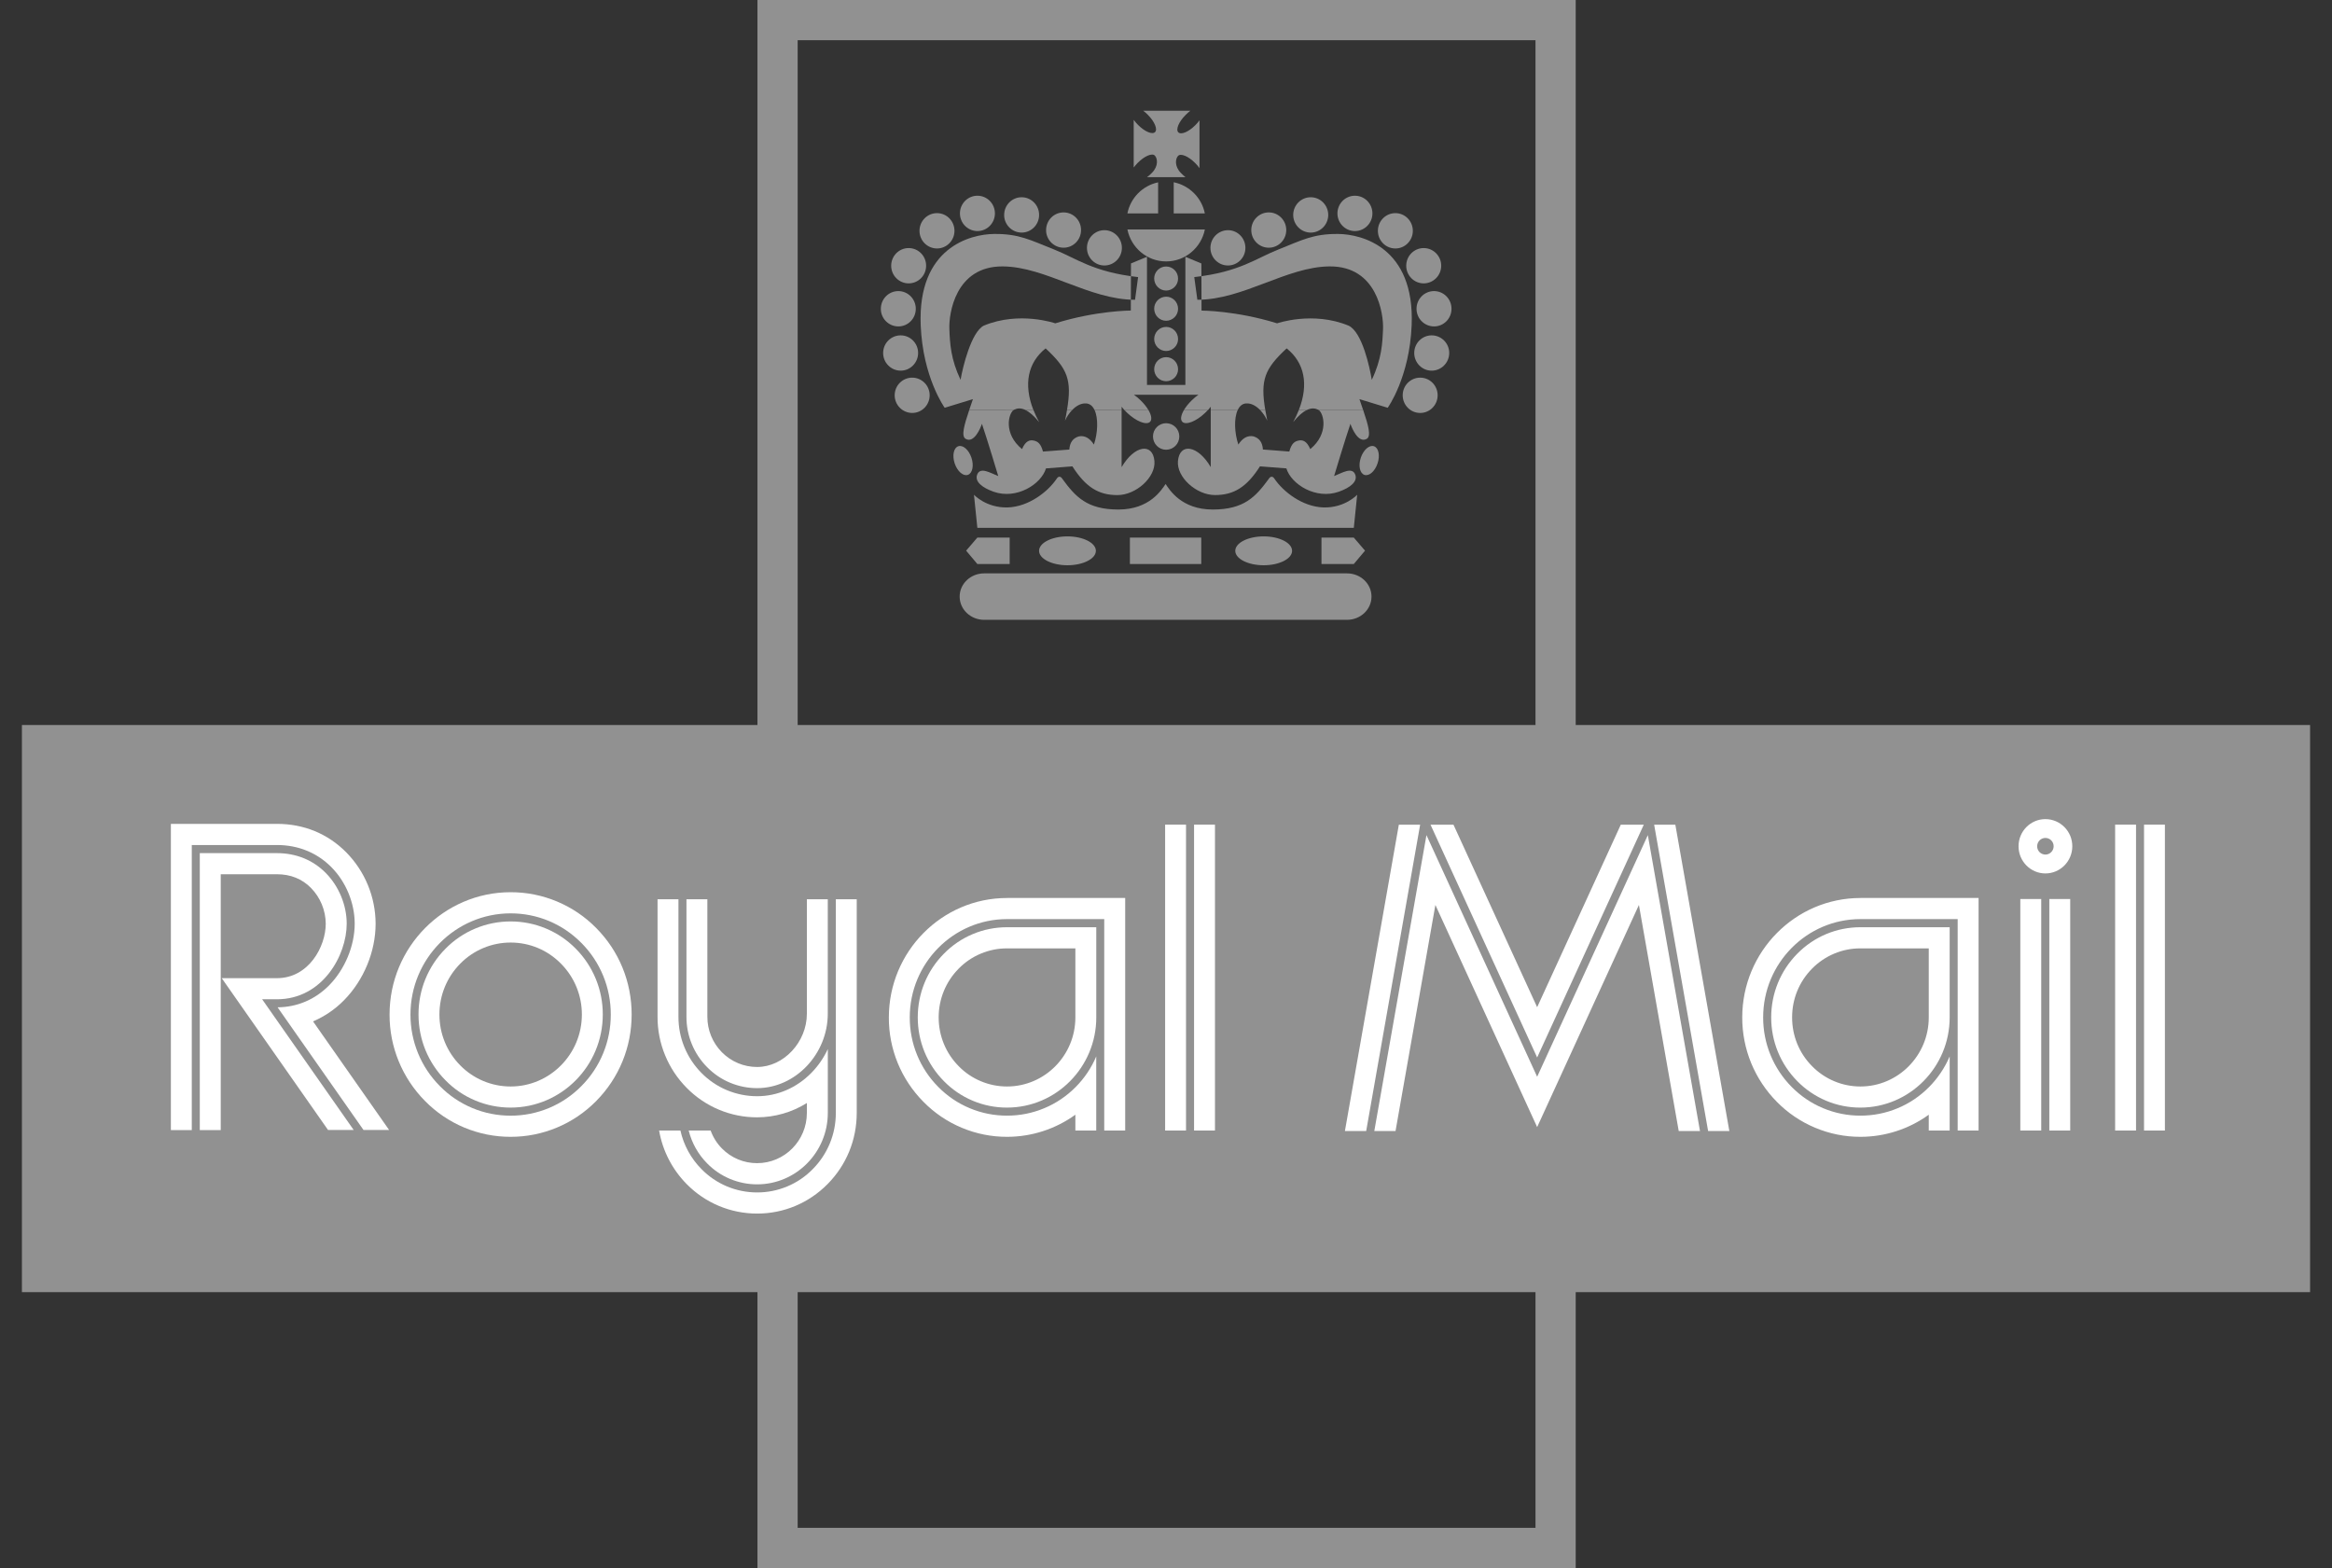
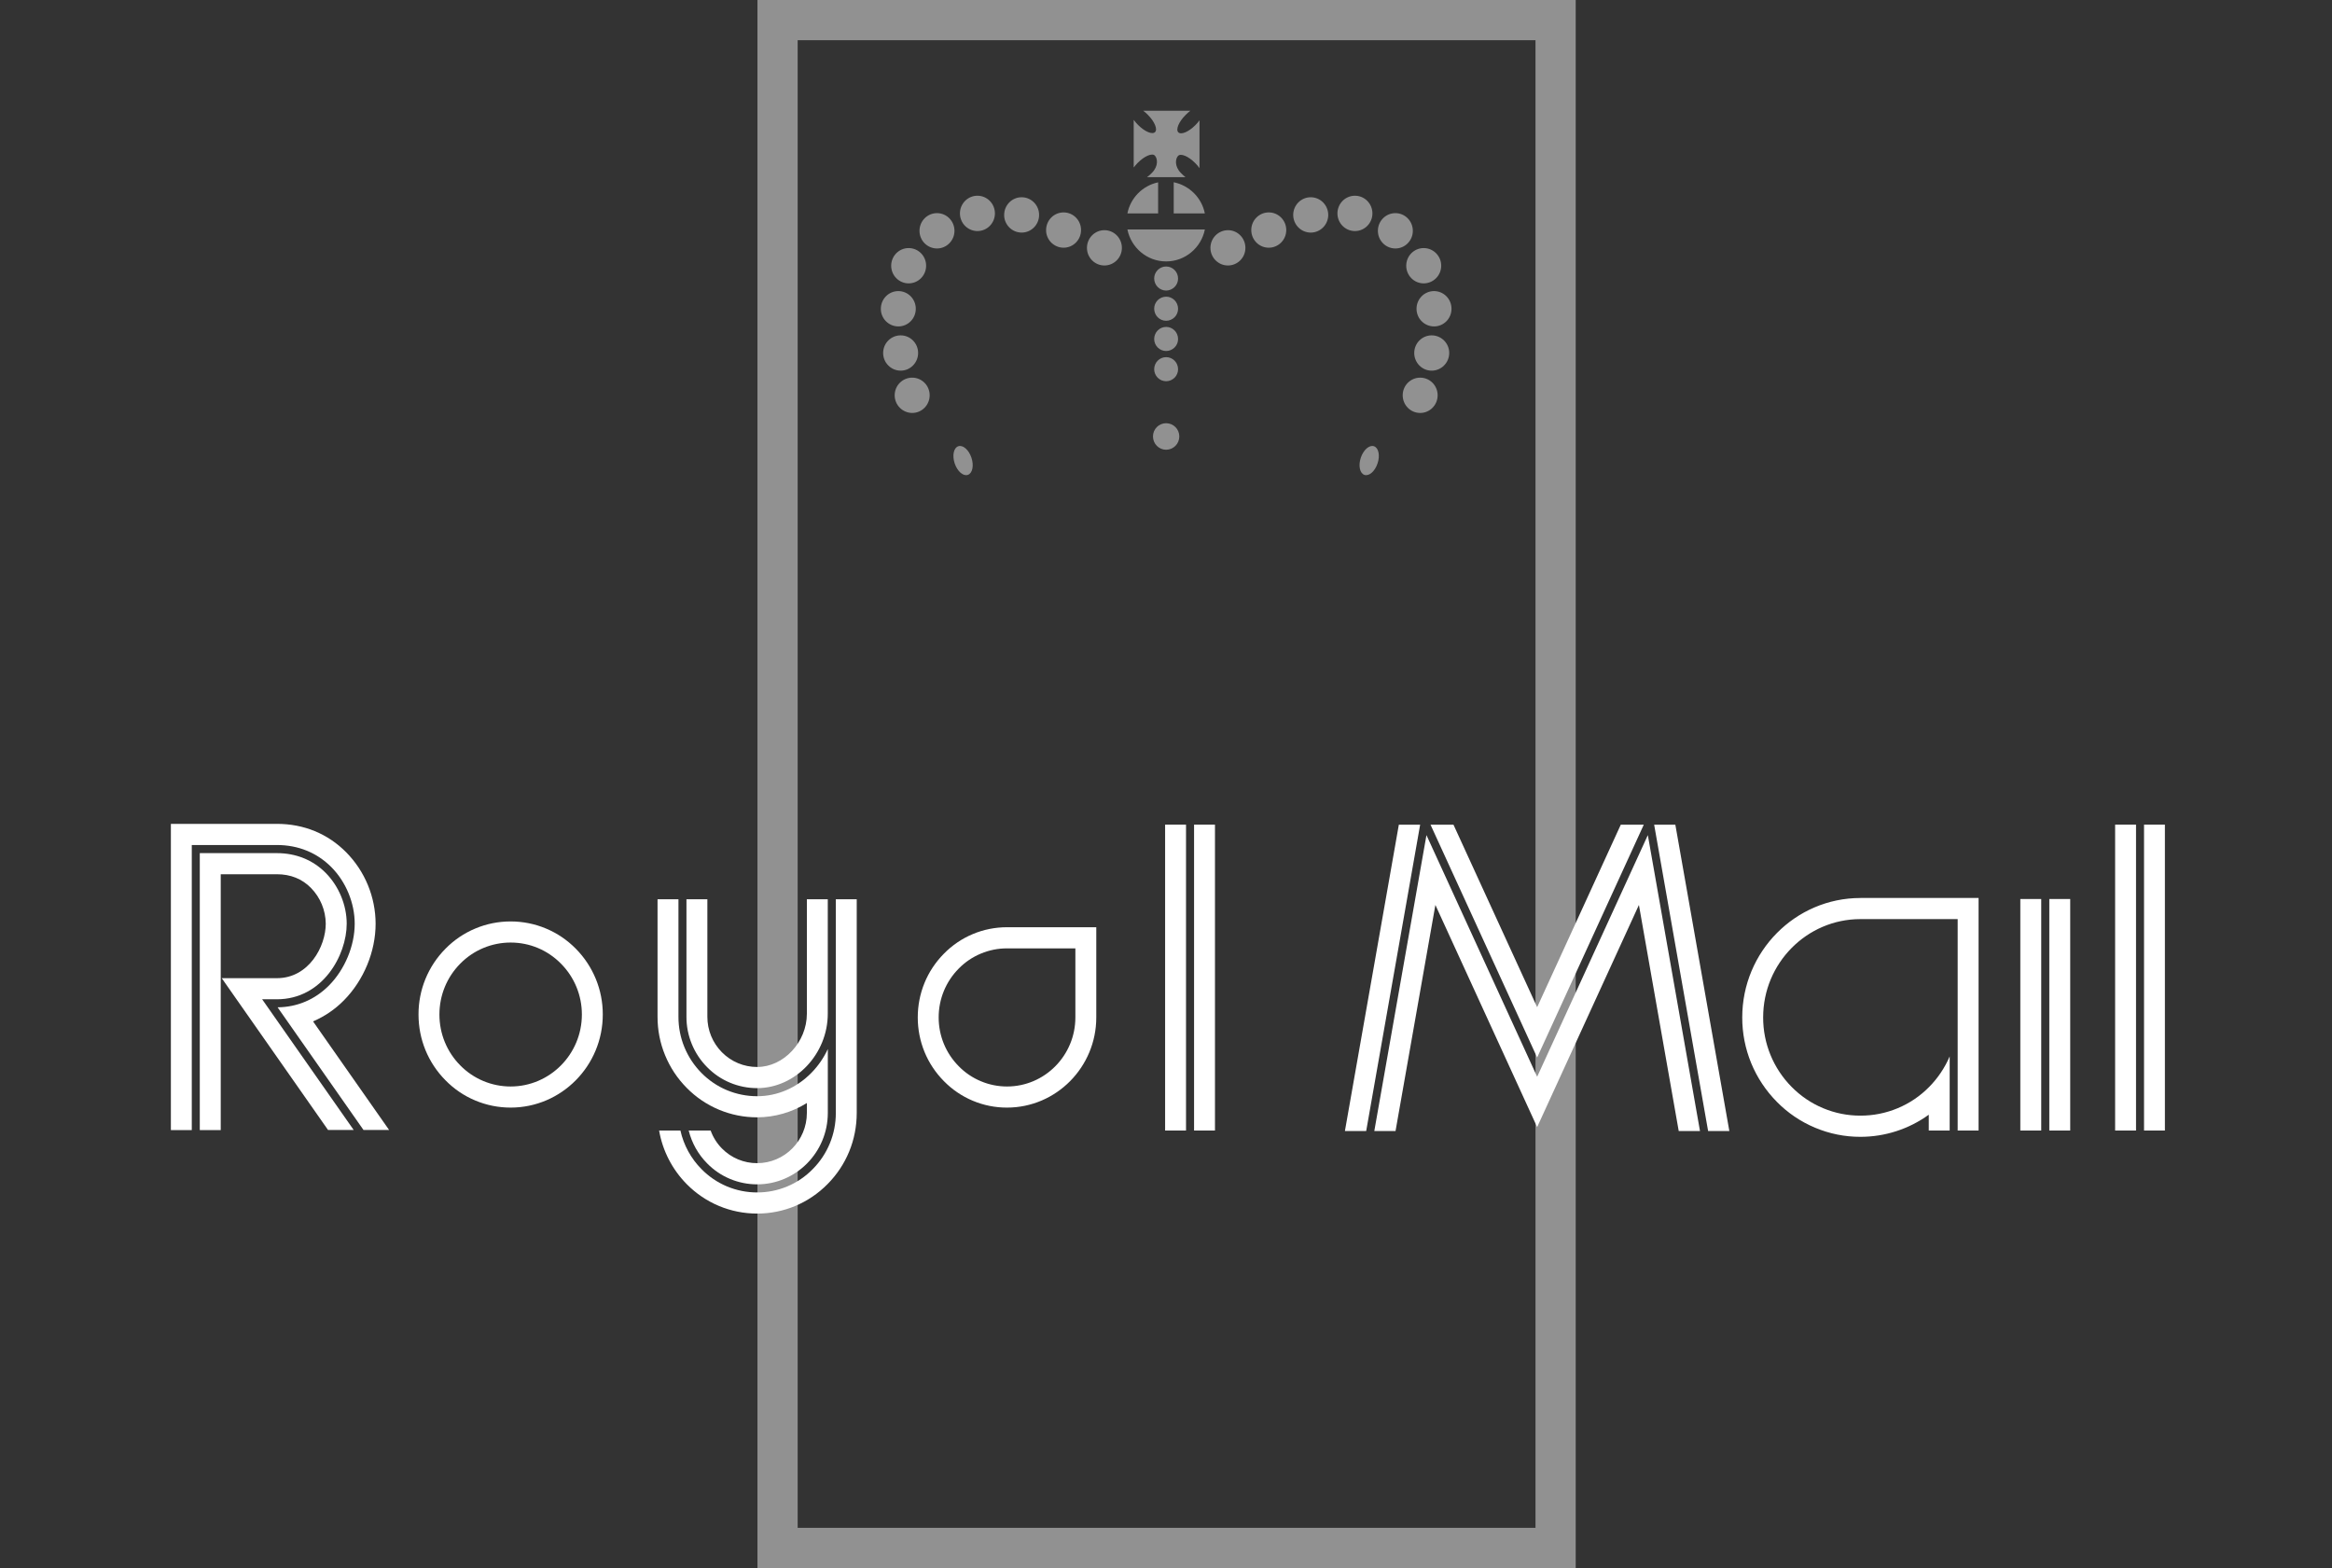
<svg xmlns="http://www.w3.org/2000/svg" width="58" height="39" viewBox="0 0 58 39" fill="none">
  <rect x="0" y="0" width="58" height="39" fill="#333333" stroke="none" />
  <path fill-rule="evenodd" clip-rule="evenodd" d="M19.339 0.5H38.69V38.5H19.339V0.5Z" stroke="#919191" stroke-miterlimit="2.613" />
  <path fill-rule="evenodd" clip-rule="evenodd" d="M28.527 4.407H29.486C29.445 4.378 29.412 4.343 29.372 4.304C29.206 4.136 29.233 3.944 29.301 3.876C29.369 3.807 29.558 3.887 29.725 4.055C29.767 4.096 29.803 4.139 29.833 4.182V2.992C29.802 3.035 29.768 3.075 29.731 3.112C29.564 3.28 29.375 3.36 29.306 3.291C29.238 3.222 29.317 3.03 29.484 2.863C29.525 2.822 29.564 2.785 29.604 2.755H28.434C28.473 2.784 28.513 2.819 28.55 2.857C28.717 3.024 28.796 3.217 28.728 3.285C28.66 3.354 28.47 3.274 28.304 3.106C28.265 3.067 28.229 3.026 28.197 2.981V4.166C28.226 4.127 28.26 4.088 28.298 4.049C28.465 3.881 28.654 3.801 28.722 3.869C28.79 3.938 28.817 4.13 28.651 4.298C28.613 4.338 28.571 4.374 28.527 4.407ZM28.04 5.707C28.131 6.16 28.528 6.502 29.003 6.502C29.479 6.502 29.876 6.16 29.967 5.707H28.04ZM29.966 5.308C29.928 5.117 29.834 4.942 29.696 4.804C29.558 4.666 29.383 4.572 29.192 4.533V5.308H29.966ZM28.804 4.535C28.615 4.575 28.442 4.67 28.306 4.807C28.171 4.944 28.078 5.118 28.04 5.308H28.804V4.535ZM28.706 6.927C28.706 6.848 28.737 6.772 28.793 6.716C28.849 6.66 28.924 6.628 29.003 6.628C29.167 6.628 29.3 6.762 29.3 6.927C29.301 7.006 29.27 7.082 29.214 7.138C29.158 7.194 29.082 7.226 29.003 7.227C28.964 7.226 28.925 7.219 28.889 7.203C28.853 7.188 28.82 7.166 28.793 7.138C28.765 7.11 28.743 7.077 28.729 7.041C28.714 7.005 28.706 6.966 28.706 6.927ZM28.706 7.678C28.706 7.599 28.737 7.523 28.793 7.467C28.849 7.411 28.924 7.38 29.003 7.379C29.167 7.379 29.3 7.513 29.3 7.678C29.301 7.718 29.293 7.756 29.278 7.793C29.264 7.829 29.242 7.862 29.214 7.89C29.186 7.918 29.154 7.94 29.117 7.955C29.081 7.97 29.043 7.978 29.003 7.978C28.964 7.978 28.925 7.97 28.889 7.955C28.853 7.94 28.82 7.917 28.793 7.89C28.765 7.862 28.743 7.829 28.729 7.793C28.714 7.756 28.706 7.717 28.706 7.678ZM28.706 8.431C28.706 8.392 28.714 8.353 28.729 8.317C28.743 8.28 28.765 8.247 28.793 8.219C28.82 8.191 28.853 8.169 28.889 8.154C28.925 8.139 28.964 8.131 29.003 8.131C29.167 8.131 29.3 8.265 29.3 8.431C29.301 8.51 29.27 8.586 29.214 8.642C29.158 8.698 29.082 8.73 29.003 8.73C28.924 8.73 28.849 8.698 28.793 8.642C28.737 8.586 28.706 8.51 28.706 8.431ZM28.706 9.183C28.706 9.143 28.714 9.104 28.729 9.068C28.743 9.032 28.765 8.999 28.793 8.971C28.82 8.943 28.853 8.921 28.889 8.906C28.925 8.891 28.964 8.883 29.003 8.883C29.167 8.883 29.3 9.016 29.3 9.183C29.301 9.222 29.293 9.26 29.278 9.297C29.263 9.333 29.241 9.366 29.214 9.394C29.186 9.421 29.153 9.443 29.117 9.459C29.081 9.474 29.043 9.481 29.003 9.482C28.964 9.481 28.925 9.474 28.889 9.459C28.853 9.443 28.82 9.421 28.793 9.394C28.765 9.366 28.744 9.333 28.729 9.297C28.714 9.26 28.706 9.222 28.706 9.183ZM28.676 10.855C28.676 10.673 28.822 10.526 29.003 10.526C29.184 10.526 29.331 10.673 29.331 10.855C29.331 11.038 29.184 11.186 29.003 11.186C28.823 11.186 28.676 11.038 28.676 10.855ZM33.935 11.811C34.05 11.85 34.197 11.723 34.262 11.525C34.328 11.329 34.287 11.137 34.173 11.099C34.057 11.06 33.911 11.188 33.845 11.384C33.779 11.581 33.82 11.772 33.935 11.811ZM24.071 11.811C23.956 11.85 23.81 11.723 23.744 11.525C23.679 11.329 23.719 11.137 23.834 11.099C23.949 11.06 24.096 11.188 24.161 11.384C24.227 11.581 24.187 11.772 24.071 11.811ZM30.105 6.165C30.105 6.049 30.151 5.937 30.232 5.855C30.314 5.772 30.425 5.726 30.541 5.725C30.781 5.725 30.975 5.922 30.975 6.165C30.975 6.407 30.781 6.603 30.541 6.603C30.484 6.603 30.427 6.592 30.374 6.57C30.321 6.547 30.273 6.515 30.232 6.474C30.192 6.434 30.16 6.385 30.138 6.332C30.116 6.279 30.105 6.222 30.105 6.165ZM31.121 5.722C31.121 5.479 31.316 5.283 31.556 5.283C31.796 5.283 31.991 5.479 31.991 5.722C31.991 5.965 31.796 6.161 31.556 6.161C31.316 6.161 31.121 5.965 31.121 5.722ZM32.164 5.346C32.164 5.103 32.359 4.906 32.599 4.906C32.84 4.906 33.035 5.103 33.035 5.346C33.035 5.588 32.84 5.785 32.599 5.785C32.542 5.785 32.485 5.773 32.432 5.751C32.379 5.729 32.331 5.696 32.291 5.655C32.251 5.615 32.219 5.566 32.197 5.513C32.175 5.46 32.164 5.403 32.164 5.346ZM33.264 5.308C33.264 5.065 33.459 4.868 33.699 4.868C33.939 4.868 34.134 5.065 34.134 5.308C34.134 5.55 33.939 5.747 33.699 5.747C33.459 5.747 33.264 5.55 33.264 5.308ZM34.27 5.741C34.27 5.498 34.465 5.301 34.705 5.301C34.945 5.301 35.139 5.498 35.139 5.741C35.139 5.983 34.945 6.18 34.705 6.18C34.465 6.18 34.27 5.984 34.27 5.741ZM34.975 6.609C34.975 6.366 35.169 6.17 35.409 6.17C35.649 6.17 35.845 6.366 35.845 6.609C35.845 6.851 35.649 7.048 35.409 7.048C35.169 7.048 34.975 6.851 34.975 6.609ZM35.231 7.68C35.231 7.437 35.426 7.24 35.666 7.24C35.907 7.24 36.101 7.437 36.101 7.68C36.101 7.923 35.907 8.119 35.666 8.119C35.608 8.118 35.552 8.107 35.499 8.085C35.446 8.062 35.398 8.03 35.358 7.989C35.317 7.949 35.285 7.9 35.264 7.847C35.242 7.794 35.231 7.737 35.231 7.68ZM35.174 8.779C35.174 8.537 35.368 8.341 35.608 8.341C35.848 8.341 36.044 8.537 36.044 8.779C36.044 9.021 35.848 9.219 35.608 9.219C35.368 9.219 35.174 9.022 35.174 8.779ZM34.887 9.831C34.887 9.589 35.081 9.393 35.322 9.393C35.562 9.393 35.756 9.589 35.756 9.831C35.756 10.074 35.562 10.271 35.322 10.271C35.081 10.271 34.887 10.074 34.887 9.831ZM27.034 6.165C27.034 5.922 27.228 5.725 27.468 5.725C27.708 5.725 27.903 5.922 27.903 6.165C27.903 6.407 27.708 6.603 27.468 6.603C27.228 6.603 27.034 6.407 27.034 6.165ZM26.018 5.722C26.018 5.479 26.213 5.283 26.453 5.283C26.693 5.283 26.887 5.479 26.887 5.722C26.887 5.965 26.693 6.161 26.453 6.161C26.395 6.161 26.339 6.149 26.286 6.127C26.233 6.105 26.185 6.072 26.144 6.032C26.104 5.991 26.072 5.942 26.05 5.889C26.028 5.836 26.017 5.779 26.018 5.722ZM24.975 5.346C24.975 5.103 25.169 4.906 25.409 4.906C25.65 4.906 25.844 5.103 25.844 5.346C25.844 5.588 25.65 5.785 25.409 5.785C25.352 5.784 25.295 5.773 25.242 5.751C25.189 5.728 25.141 5.696 25.101 5.655C25.061 5.614 25.029 5.566 25.007 5.513C24.985 5.46 24.974 5.403 24.975 5.346ZM23.875 5.308C23.875 5.065 24.07 4.868 24.31 4.868C24.55 4.868 24.745 5.065 24.745 5.308C24.745 5.55 24.55 5.747 24.31 5.747C24.253 5.747 24.196 5.735 24.143 5.713C24.09 5.691 24.042 5.658 24.002 5.618C23.961 5.577 23.929 5.528 23.908 5.475C23.886 5.422 23.875 5.365 23.875 5.308ZM22.869 5.741C22.869 5.498 23.064 5.301 23.304 5.301C23.544 5.301 23.739 5.498 23.739 5.741C23.739 5.983 23.543 6.18 23.304 6.18C23.246 6.18 23.19 6.168 23.137 6.146C23.084 6.124 23.036 6.091 22.995 6.05C22.955 6.01 22.923 5.961 22.902 5.908C22.88 5.855 22.869 5.798 22.869 5.741ZM22.165 6.609C22.165 6.366 22.36 6.17 22.599 6.17C22.84 6.17 23.034 6.366 23.034 6.609C23.034 6.851 22.84 7.048 22.599 7.048C22.36 7.048 22.165 6.851 22.165 6.609ZM21.908 7.68C21.908 7.437 22.102 7.24 22.342 7.24C22.583 7.24 22.777 7.437 22.777 7.68C22.777 7.923 22.583 8.119 22.342 8.119C22.285 8.118 22.228 8.107 22.175 8.085C22.122 8.062 22.074 8.03 22.034 7.989C21.993 7.949 21.962 7.9 21.94 7.847C21.918 7.794 21.907 7.737 21.908 7.68ZM21.965 8.779C21.965 8.537 22.16 8.341 22.401 8.341C22.64 8.341 22.835 8.537 22.835 8.779C22.835 9.021 22.64 9.219 22.401 9.219C22.343 9.218 22.286 9.207 22.233 9.185C22.18 9.162 22.132 9.13 22.092 9.089C22.051 9.048 22.019 9 21.998 8.947C21.976 8.894 21.965 8.837 21.965 8.779ZM22.252 9.831C22.252 9.589 22.447 9.393 22.687 9.393C22.928 9.393 23.122 9.589 23.122 9.831C23.122 10.074 22.928 10.271 22.687 10.271C22.571 10.27 22.46 10.223 22.379 10.141C22.297 10.059 22.252 9.947 22.252 9.831Z" fill="#919191" />
-   <path fill-rule="evenodd" clip-rule="evenodd" d="M25.211 10.196C25.081 10.285 24.951 10.787 25.419 11.17C25.51 10.958 25.615 10.937 25.712 10.958C25.81 10.979 25.887 11.032 25.94 11.231L26.596 11.181C26.607 11.008 26.684 10.895 26.837 10.853C26.977 10.827 27.103 10.895 27.207 11.057C27.304 10.772 27.32 10.405 27.223 10.197L27.896 10.196V11.619C28.216 11.07 28.671 11.007 28.712 11.466C28.749 11.867 28.258 12.314 27.79 12.314C27.322 12.314 27.001 12.115 26.672 11.599L26.015 11.65C25.896 12.045 25.281 12.433 24.709 12.229C24.432 12.13 24.238 11.981 24.303 11.805C24.38 11.601 24.636 11.767 24.828 11.841C24.828 11.841 24.555 10.93 24.422 10.541C24.387 10.647 24.226 11.036 24.017 10.915C23.903 10.851 23.976 10.583 24.106 10.198L25.211 10.196ZM25.703 10.196C25.742 10.295 25.789 10.396 25.845 10.499C25.712 10.336 25.599 10.244 25.505 10.197L25.703 10.196ZM26.667 10.196C26.593 10.275 26.532 10.365 26.488 10.463C26.508 10.368 26.525 10.279 26.538 10.197L26.667 10.196ZM28.562 10.196C28.638 10.326 28.658 10.439 28.601 10.494C28.509 10.58 28.256 10.479 28.033 10.267C28.009 10.244 27.986 10.221 27.963 10.196H28.562V10.196ZM30.045 10.196C30.023 10.22 30 10.244 29.975 10.267C29.753 10.479 29.5 10.58 29.408 10.493C29.351 10.439 29.371 10.326 29.447 10.197L30.045 10.196ZM30.784 10.196C30.686 10.405 30.703 10.771 30.799 11.057C30.904 10.894 31.029 10.826 31.17 10.852C31.323 10.894 31.4 11.007 31.41 11.18L32.067 11.231C32.12 11.031 32.197 10.979 32.294 10.958C32.392 10.937 32.497 10.958 32.588 11.17C33.055 10.786 32.926 10.284 32.796 10.196H33.903C34.034 10.582 34.107 10.85 33.993 10.915C33.783 11.035 33.622 10.647 33.587 10.541C33.454 10.93 33.181 11.84 33.181 11.84C33.373 11.767 33.629 11.6 33.707 11.805C33.772 11.981 33.578 12.13 33.301 12.229C32.728 12.433 32.114 12.045 31.994 11.65L31.337 11.599C31.009 12.114 30.688 12.313 30.219 12.313C29.752 12.313 29.261 11.867 29.297 11.466C29.339 11.007 29.793 11.07 30.113 11.618V10.196H30.784ZM31.469 10.196C31.483 10.279 31.499 10.368 31.519 10.463C31.474 10.365 31.414 10.275 31.34 10.197L31.469 10.196ZM32.502 10.196C32.407 10.244 32.295 10.336 32.162 10.499C32.218 10.396 32.265 10.295 32.304 10.197L32.502 10.196Z" fill="#919191" />
-   <path fill-rule="evenodd" clip-rule="evenodd" d="M24.106 10.196C24.134 10.113 24.166 10.022 24.198 9.927L23.496 10.142C23.496 10.142 22.95 9.389 22.899 8.085C22.822 6.15 24.142 5.825 24.722 5.819C25.344 5.812 25.631 5.974 26.204 6.2C26.777 6.426 27.175 6.764 28.306 6.892L28.23 7.456C27.084 7.456 26.008 6.633 24.939 6.626C23.758 6.618 23.597 7.809 23.612 8.176C23.625 8.543 23.646 8.932 23.891 9.448C23.939 9.151 24.154 8.254 24.471 8.098C25.358 7.731 26.246 8.042 26.246 8.042C27.266 7.724 28.125 7.724 28.125 7.724L28.129 6.552L28.527 6.387V9.574H29.482V6.387L29.88 6.553L29.884 7.725C29.884 7.725 30.743 7.725 31.763 8.042C31.763 8.042 32.652 7.732 33.539 8.099C33.881 8.254 34.07 9.151 34.118 9.448C34.363 8.932 34.384 8.543 34.398 8.176C34.412 7.809 34.251 6.618 33.07 6.626C32.001 6.633 30.925 7.456 29.78 7.456L29.703 6.892C30.835 6.765 31.232 6.426 31.806 6.201C32.379 5.974 32.665 5.812 33.287 5.819C33.867 5.826 35.187 6.15 35.11 8.085C35.058 9.39 34.514 10.142 34.514 10.142L33.811 9.927C33.843 10.023 33.874 10.113 33.903 10.198L32.796 10.197C32.792 10.193 32.788 10.191 32.784 10.19C32.71 10.154 32.619 10.14 32.502 10.198L32.304 10.197C32.554 9.559 32.444 9.019 32.001 8.665C31.454 9.173 31.343 9.447 31.469 10.198L31.34 10.197C31.247 10.102 31.129 10.026 30.994 10.034C30.898 10.039 30.828 10.102 30.784 10.198L30.113 10.197V10.116C30.092 10.143 30.07 10.17 30.046 10.197H29.447C29.493 10.119 29.561 10.034 29.645 9.953C29.7 9.901 29.751 9.855 29.807 9.818H28.201C28.258 9.855 28.309 9.901 28.364 9.953C28.448 10.034 28.516 10.118 28.562 10.198L27.963 10.197C27.94 10.171 27.917 10.144 27.896 10.116V10.197H27.222C27.178 10.102 27.109 10.039 27.012 10.034C26.878 10.026 26.759 10.102 26.666 10.198L26.538 10.197C26.664 9.447 26.553 9.173 26.006 8.665C25.563 9.019 25.452 9.559 25.702 10.198L25.505 10.197C25.387 10.14 25.297 10.154 25.223 10.19C25.218 10.191 25.214 10.194 25.21 10.197H24.106V10.196ZM33.671 13.128L33.755 12.306C33.755 12.306 33.451 12.634 32.92 12.621C32.388 12.606 31.91 12.221 31.7 11.911C31.658 11.841 31.599 11.837 31.553 11.914C31.232 12.352 30.945 12.673 30.163 12.673C29.381 12.673 29.087 12.18 28.99 12.038C28.891 12.18 28.598 12.673 27.815 12.673C27.033 12.673 26.747 12.352 26.425 11.914C26.379 11.837 26.32 11.841 26.278 11.911C26.069 12.222 25.59 12.606 25.059 12.621C24.527 12.634 24.224 12.306 24.224 12.306L24.308 13.128H33.671ZM24.476 15.416C24.14 15.416 23.868 15.157 23.868 14.838C23.868 14.519 24.141 14.261 24.476 14.261H33.502C33.839 14.261 34.111 14.519 34.111 14.838C34.111 15.158 33.839 15.416 33.502 15.416H24.476ZM25.112 14.028V13.371H24.308L24.029 13.696L24.308 14.028H25.112ZM25.843 13.7C25.843 13.502 26.16 13.341 26.549 13.341C26.939 13.341 27.256 13.502 27.256 13.7C27.256 13.898 26.939 14.059 26.549 14.059C26.16 14.059 25.843 13.898 25.843 13.7ZM32.867 14.028V13.371H33.671L33.95 13.696L33.671 14.028H32.867ZM30.723 13.7C30.723 13.502 31.039 13.341 31.43 13.341C31.819 13.341 32.136 13.502 32.136 13.7C32.136 13.898 31.819 14.059 31.43 14.059C31.039 14.059 30.723 13.898 30.723 13.7ZM28.102 13.371H29.877V14.028H28.102V13.371ZM0.545 18.032H57.455V32.138H0.545V18.032Z" fill="#919191" />
-   <path fill-rule="evenodd" clip-rule="evenodd" d="M50.872 20.373C50.503 20.373 50.204 20.675 50.204 21.048C50.204 21.421 50.503 21.724 50.872 21.724C51.241 21.724 51.541 21.421 51.541 21.048C51.541 20.96 51.524 20.872 51.491 20.791C51.457 20.709 51.408 20.634 51.346 20.572C51.284 20.509 51.21 20.459 51.129 20.425C51.047 20.391 50.96 20.373 50.872 20.373ZM50.872 21.255C50.817 21.254 50.765 21.233 50.726 21.194C50.688 21.155 50.666 21.102 50.667 21.048C50.667 20.933 50.759 20.841 50.872 20.841C50.985 20.841 51.077 20.933 51.077 21.048C51.077 21.162 50.985 21.255 50.872 21.255ZM14.829 23.082C14.551 22.799 14.22 22.575 13.854 22.422C13.489 22.269 13.096 22.19 12.7 22.191C11.04 22.191 9.689 23.556 9.689 25.233C9.686 26.038 10.004 26.812 10.571 27.384C10.848 27.666 11.18 27.891 11.545 28.044C11.911 28.197 12.303 28.276 12.699 28.275C13.096 28.276 13.488 28.197 13.854 28.044C14.22 27.891 14.551 27.666 14.829 27.384C15.397 26.808 15.71 26.045 15.71 25.233C15.71 24.421 15.398 23.657 14.829 23.082ZM14.461 27.012C14.231 27.246 13.957 27.432 13.655 27.558C13.352 27.685 13.027 27.749 12.7 27.749C12.372 27.749 12.047 27.685 11.745 27.558C11.443 27.432 11.168 27.246 10.939 27.012C10.469 26.54 10.207 25.899 10.209 25.233C10.209 23.845 11.327 22.717 12.7 22.717C13.365 22.717 13.991 22.978 14.461 23.454C14.694 23.688 14.878 23.966 15.003 24.271C15.128 24.576 15.192 24.903 15.191 25.233C15.192 25.563 15.128 25.89 15.003 26.195C14.878 26.501 14.694 26.778 14.461 27.012Z" fill="white" />
  <path fill-rule="evenodd" clip-rule="evenodd" d="M14.321 23.596C14.109 23.381 13.857 23.21 13.579 23.094C13.3 22.977 13.002 22.918 12.7 22.918C12.398 22.918 12.1 22.977 11.822 23.094C11.543 23.21 11.291 23.381 11.08 23.596C10.648 24.031 10.407 24.62 10.409 25.233C10.409 25.851 10.647 26.432 11.08 26.869C11.291 27.085 11.543 27.256 11.822 27.372C12.1 27.489 12.398 27.548 12.7 27.548C13.964 27.548 14.992 26.509 14.992 25.233C14.994 24.62 14.752 24.032 14.321 23.596ZM12.7 27.023C12.466 27.023 12.236 26.977 12.021 26.887C11.806 26.797 11.611 26.665 11.447 26.498C11.113 26.16 10.929 25.71 10.929 25.233C10.929 24.755 11.113 24.306 11.447 23.968C11.611 23.801 11.806 23.669 12.021 23.579C12.236 23.489 12.466 23.443 12.7 23.443C13.173 23.443 13.618 23.629 13.952 23.968C14.286 24.304 14.473 24.759 14.472 25.233C14.472 26.22 13.677 27.023 12.7 27.023ZM20.788 22.366V27.68C20.79 28.204 20.583 28.707 20.214 29.078C20.034 29.263 19.819 29.409 19.581 29.508C19.343 29.608 19.088 29.659 18.831 29.658C18.573 29.659 18.318 29.607 18.08 29.508C17.843 29.408 17.627 29.262 17.447 29.078C17.185 28.814 17.004 28.482 16.923 28.119H16.393C16.48 28.623 16.72 29.087 17.079 29.451C17.308 29.683 17.58 29.868 17.881 29.994C18.182 30.12 18.505 30.184 18.831 30.184C19.493 30.184 20.114 29.924 20.582 29.451C21.051 28.978 21.308 28.35 21.308 27.681V22.367H20.788V22.366Z" fill="white" />
  <path fill-rule="evenodd" clip-rule="evenodd" d="M18.831 27.79C19.268 27.789 19.697 27.666 20.068 27.434V27.68C20.068 28.37 19.513 28.93 18.831 28.93C18.668 28.931 18.506 28.898 18.356 28.836C18.206 28.773 18.07 28.681 17.955 28.564C17.831 28.438 17.735 28.286 17.675 28.119H17.129C17.206 28.428 17.364 28.71 17.588 28.936C17.75 29.102 17.944 29.233 18.157 29.322C18.37 29.411 18.599 29.457 18.831 29.457C19.8 29.457 20.589 28.66 20.589 27.68V26.092C20.487 26.312 20.348 26.514 20.177 26.687C19.809 27.06 19.33 27.265 18.831 27.265C18.573 27.265 18.318 27.214 18.08 27.115C17.843 27.016 17.627 26.87 17.446 26.686C17.078 26.314 16.872 25.811 16.874 25.288V22.366H16.354V25.288C16.353 25.616 16.416 25.941 16.541 26.244C16.665 26.548 16.848 26.824 17.079 27.057C17.308 27.29 17.58 27.474 17.881 27.6C18.182 27.726 18.505 27.791 18.831 27.79Z" fill="white" />
-   <path fill-rule="evenodd" clip-rule="evenodd" d="M17.588 26.543C17.75 26.708 17.943 26.84 18.157 26.929C18.37 27.018 18.599 27.064 18.83 27.064C19.783 27.064 20.588 26.216 20.588 25.213V22.367H20.068V25.213C20.068 25.919 19.491 26.538 18.831 26.538C18.668 26.538 18.506 26.506 18.356 26.443C18.206 26.38 18.07 26.288 17.955 26.172C17.722 25.937 17.592 25.619 17.593 25.288V22.366H17.073V25.288C17.072 25.52 17.117 25.751 17.206 25.967C17.294 26.182 17.424 26.378 17.588 26.543ZM29.698 20.51H30.218V28.118H29.698V20.51ZM28.978 20.51H29.498V28.118H28.978V20.51ZM50.969 22.36H51.489V28.119H50.969V22.36ZM50.248 22.36H50.768V28.119H50.248V22.36ZM53.325 20.51H53.844V28.118H53.325V20.51ZM52.606 20.51H53.126V28.118H52.606V20.51ZM23.477 23.719C23.057 24.143 22.826 24.706 22.826 25.305C22.826 25.904 23.057 26.467 23.477 26.891C23.681 27.099 23.925 27.265 24.195 27.378C24.464 27.491 24.754 27.549 25.046 27.548C26.27 27.548 27.266 26.541 27.266 25.305V23.062H25.046C24.754 23.062 24.464 23.119 24.195 23.232C23.925 23.345 23.681 23.511 23.477 23.719ZM26.746 25.305C26.746 26.252 25.984 27.023 25.046 27.023C24.822 27.023 24.601 26.979 24.395 26.892C24.188 26.806 24.001 26.679 23.845 26.519C23.524 26.195 23.346 25.764 23.346 25.305C23.346 24.846 23.524 24.415 23.845 24.09C24.001 23.931 24.188 23.804 24.395 23.718C24.601 23.632 24.823 23.587 25.046 23.588H26.746V25.305Z" fill="white" />
-   <path fill-rule="evenodd" clip-rule="evenodd" d="M25.046 22.335C23.425 22.335 22.107 23.668 22.107 25.305C22.105 25.694 22.18 26.08 22.328 26.441C22.476 26.801 22.693 27.128 22.968 27.405C23.239 27.681 23.562 27.9 23.919 28.049C24.276 28.199 24.659 28.276 25.046 28.275C25.656 28.275 26.251 28.083 26.746 27.725V28.119H27.265V26.275C27.145 26.558 26.973 26.815 26.757 27.033C26.533 27.26 26.267 27.441 25.973 27.563C25.679 27.686 25.364 27.749 25.046 27.748C24.727 27.749 24.412 27.686 24.118 27.563C23.825 27.441 23.558 27.26 23.335 27.033C22.879 26.574 22.625 25.952 22.627 25.304C22.627 23.956 23.712 22.86 25.046 22.86H27.464V28.118H27.985V22.334H25.046V22.335ZM44.702 23.719C44.283 24.143 44.052 24.706 44.052 25.305C44.052 25.904 44.283 26.467 44.702 26.891C44.906 27.099 45.151 27.265 45.42 27.378C45.69 27.491 45.979 27.549 46.271 27.548C47.495 27.548 48.491 26.541 48.491 25.305V23.062H46.271C45.979 23.062 45.69 23.119 45.42 23.232C45.151 23.345 44.907 23.511 44.702 23.719ZM47.971 25.305C47.971 26.252 47.209 27.023 46.271 27.023C46.048 27.023 45.826 26.979 45.62 26.892C45.414 26.806 45.227 26.679 45.07 26.519C44.748 26.195 44.572 25.764 44.572 25.305C44.572 24.846 44.748 24.415 45.07 24.09C45.227 23.931 45.414 23.804 45.62 23.718C45.826 23.631 46.048 23.587 46.271 23.588H47.971V25.305Z" fill="white" />
+   <path fill-rule="evenodd" clip-rule="evenodd" d="M17.588 26.543C17.75 26.708 17.943 26.84 18.157 26.929C18.37 27.018 18.599 27.064 18.83 27.064C19.783 27.064 20.588 26.216 20.588 25.213V22.367H20.068V25.213C20.068 25.919 19.491 26.538 18.831 26.538C18.668 26.538 18.506 26.506 18.356 26.443C18.206 26.38 18.07 26.288 17.955 26.172C17.722 25.937 17.592 25.619 17.593 25.288V22.366H17.073V25.288C17.072 25.52 17.117 25.751 17.206 25.967C17.294 26.182 17.424 26.378 17.588 26.543ZM29.698 20.51H30.218V28.118H29.698V20.51ZM28.978 20.51H29.498V28.118H28.978V20.51ZM50.969 22.36H51.489V28.119H50.969V22.36M50.248 22.36H50.768V28.119H50.248V22.36ZM53.325 20.51H53.844V28.118H53.325V20.51ZM52.606 20.51H53.126V28.118H52.606V20.51ZM23.477 23.719C23.057 24.143 22.826 24.706 22.826 25.305C22.826 25.904 23.057 26.467 23.477 26.891C23.681 27.099 23.925 27.265 24.195 27.378C24.464 27.491 24.754 27.549 25.046 27.548C26.27 27.548 27.266 26.541 27.266 25.305V23.062H25.046C24.754 23.062 24.464 23.119 24.195 23.232C23.925 23.345 23.681 23.511 23.477 23.719ZM26.746 25.305C26.746 26.252 25.984 27.023 25.046 27.023C24.822 27.023 24.601 26.979 24.395 26.892C24.188 26.806 24.001 26.679 23.845 26.519C23.524 26.195 23.346 25.764 23.346 25.305C23.346 24.846 23.524 24.415 23.845 24.09C24.001 23.931 24.188 23.804 24.395 23.718C24.601 23.632 24.823 23.587 25.046 23.588H26.746V25.305Z" fill="white" />
  <path fill-rule="evenodd" clip-rule="evenodd" d="M46.271 22.335C44.651 22.335 43.332 23.668 43.332 25.305C43.331 25.694 43.406 26.08 43.554 26.441C43.702 26.801 43.919 27.128 44.193 27.405C44.464 27.681 44.788 27.9 45.145 28.049C45.501 28.199 45.885 28.276 46.271 28.275C46.882 28.275 47.477 28.083 47.971 27.725V28.119H48.491V26.275C48.37 26.558 48.197 26.815 47.981 27.034C47.758 27.261 47.492 27.441 47.199 27.563C46.905 27.686 46.59 27.749 46.271 27.748C45.953 27.749 45.638 27.686 45.344 27.563C45.05 27.441 44.784 27.26 44.561 27.034C44.105 26.574 43.85 25.952 43.852 25.304C43.852 23.956 44.938 22.86 46.271 22.86H48.69V28.118H49.21V22.334H46.271V22.335ZM7.786 25.404C8.073 25.281 8.334 25.104 8.553 24.881C9.047 24.381 9.342 23.668 9.342 22.974C9.34 22.309 9.077 21.671 8.61 21.198C8.153 20.736 7.557 20.491 6.886 20.491H4.25V28.107H4.77V21.017H6.886C7.416 21.017 7.885 21.208 8.243 21.569C8.606 21.936 8.822 22.461 8.822 22.974C8.822 23.523 8.577 24.111 8.185 24.508C7.836 24.861 7.393 25.049 6.904 25.054L9.041 28.105H9.678L7.786 25.404Z" fill="white" />
  <path fill-rule="evenodd" clip-rule="evenodd" d="M6.52 24.854H6.887C8.02 24.854 8.623 23.762 8.623 22.974C8.623 22.513 8.428 22.042 8.102 21.712C7.783 21.389 7.362 21.219 6.887 21.219H4.969V28.108H5.49V21.744H6.887C7.226 21.744 7.511 21.858 7.734 22.084C7.967 22.322 8.099 22.641 8.102 22.974C8.102 23.542 7.68 24.329 6.887 24.329H5.515L8.159 28.105H8.797L6.52 24.854ZM41.668 20.512H41.141L42.483 28.13H43.011L41.668 20.512ZM38.231 25.051L36.15 20.512H35.579L38.231 26.302L40.883 20.512H40.311L38.231 25.051ZM33.45 28.13H33.979L35.321 20.512H34.791L33.45 28.13Z" fill="white" />
  <path fill-rule="evenodd" clip-rule="evenodd" d="M38.231 26.781L35.478 20.771L34.181 28.13H34.709L35.7 22.508L38.231 28.033L40.762 22.508L41.752 28.13H42.281L40.984 20.771L38.231 26.781Z" fill="white" />
</svg>